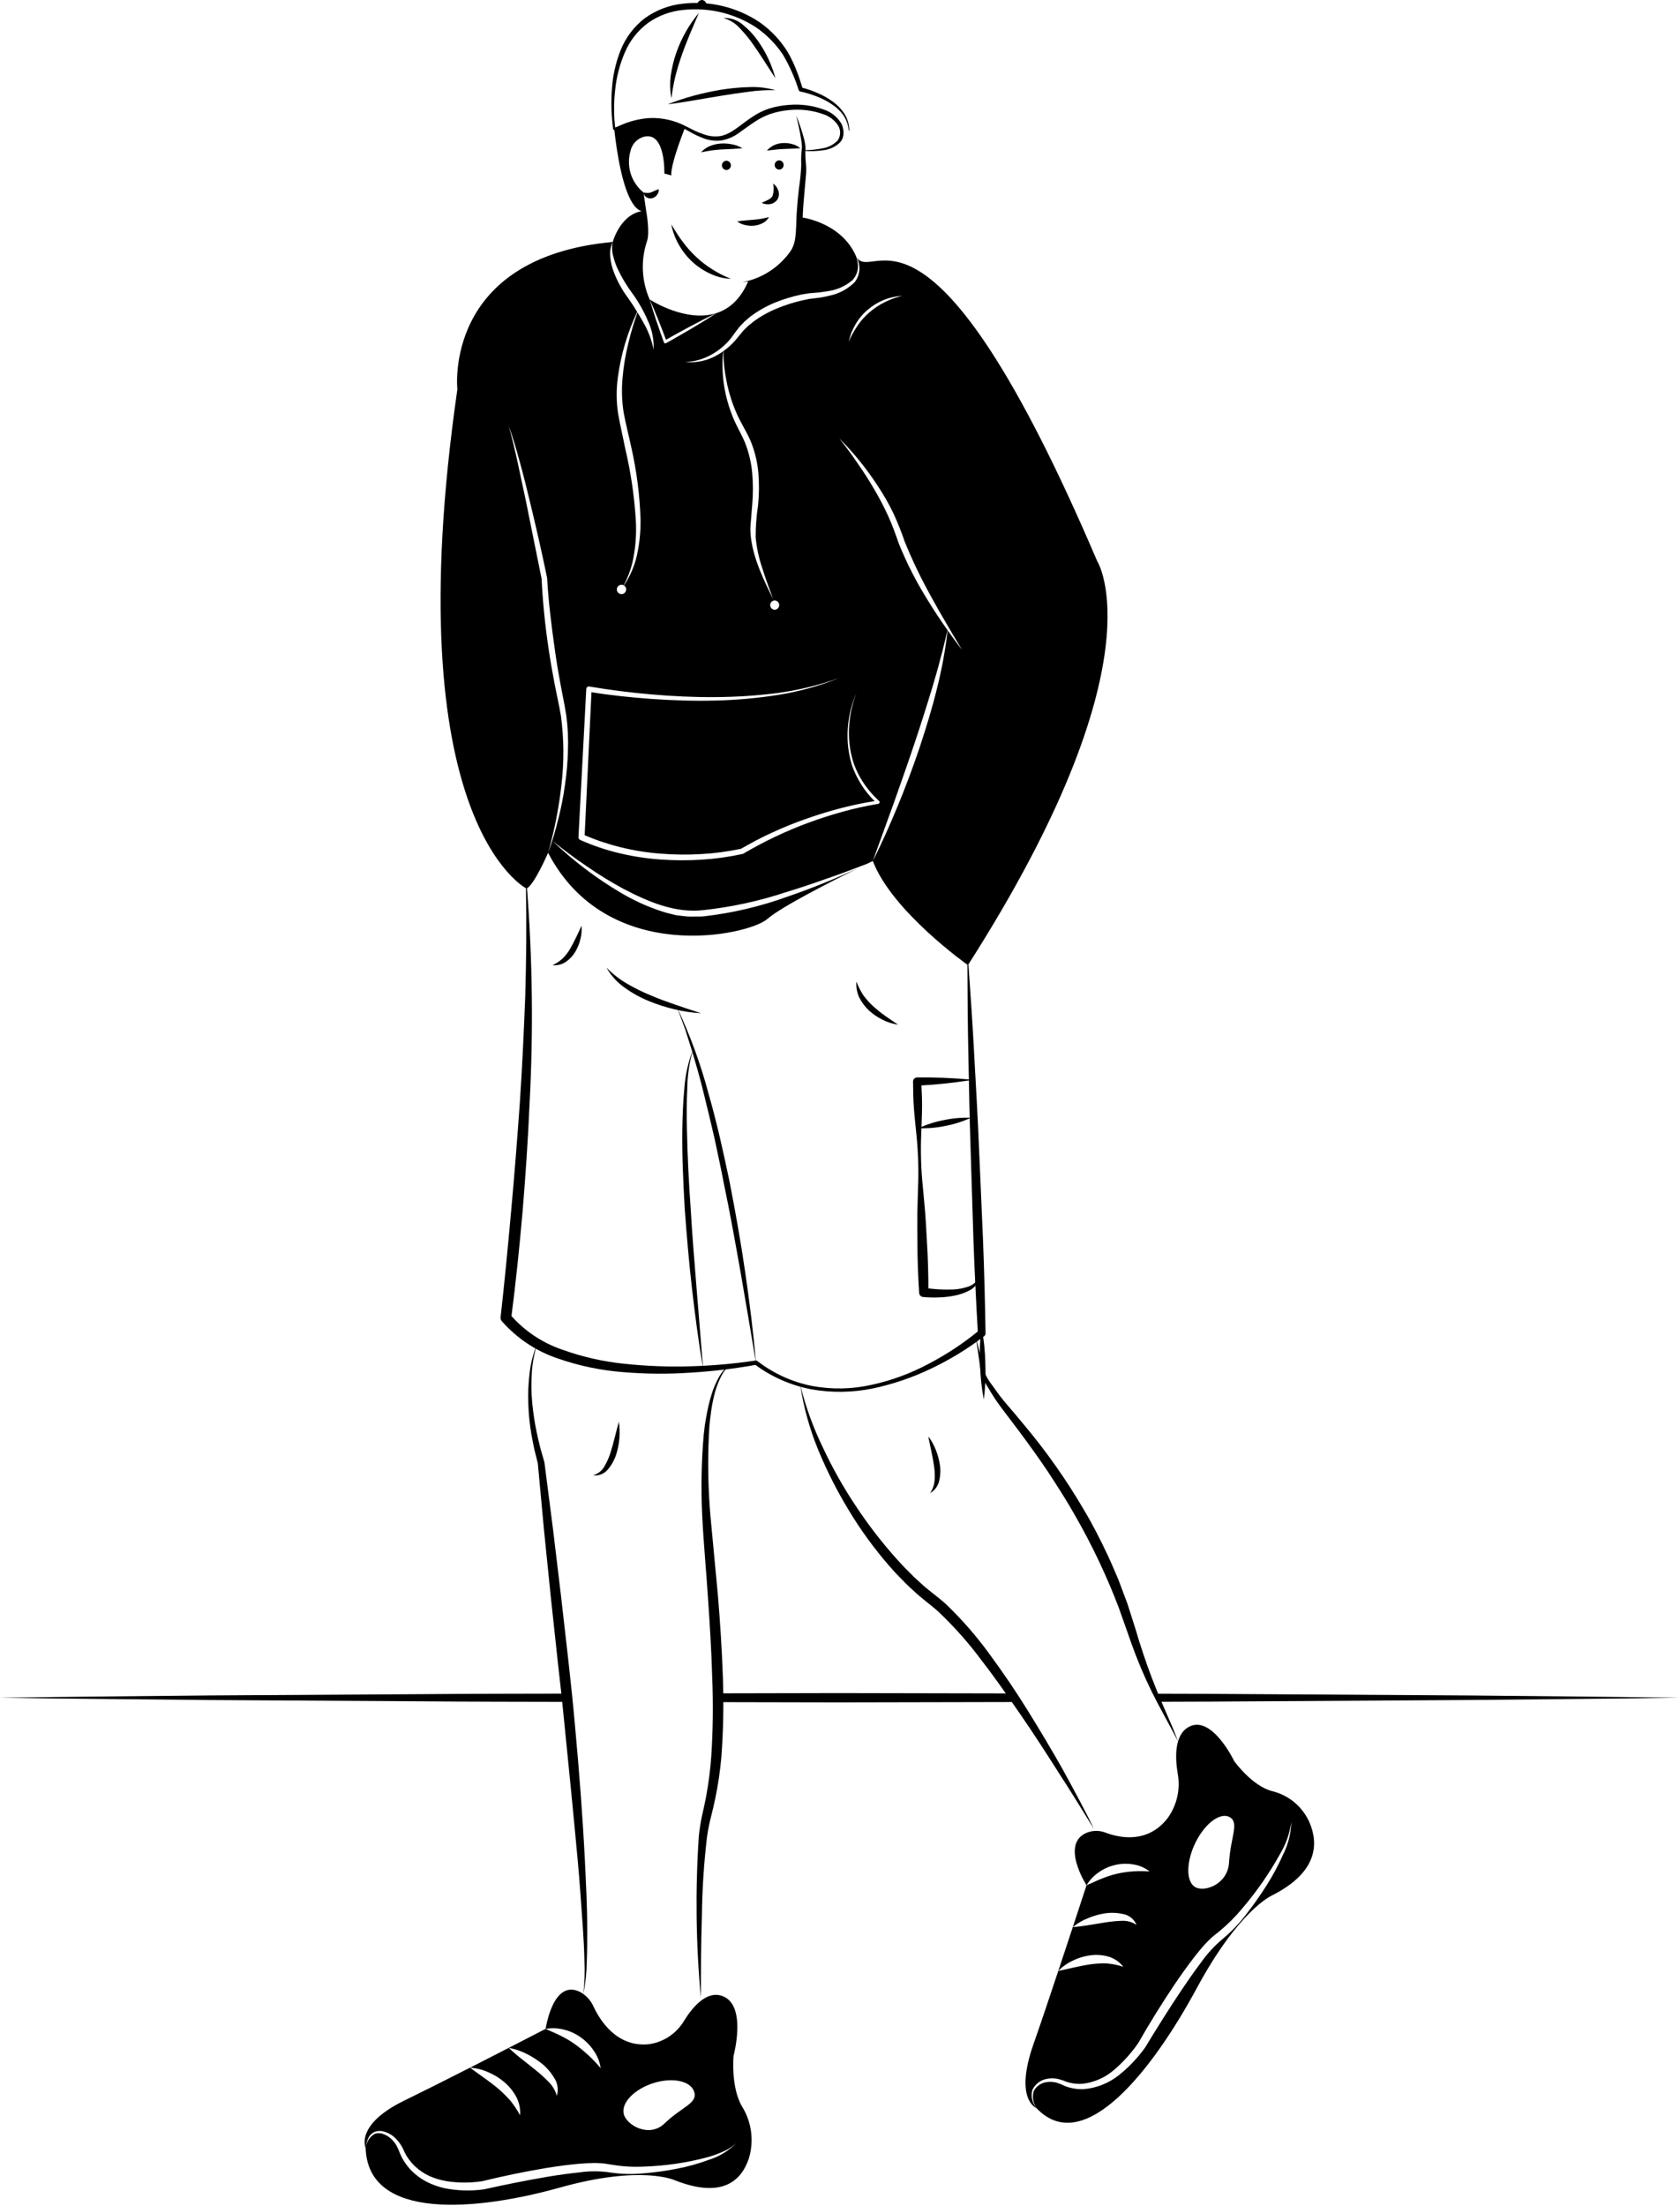
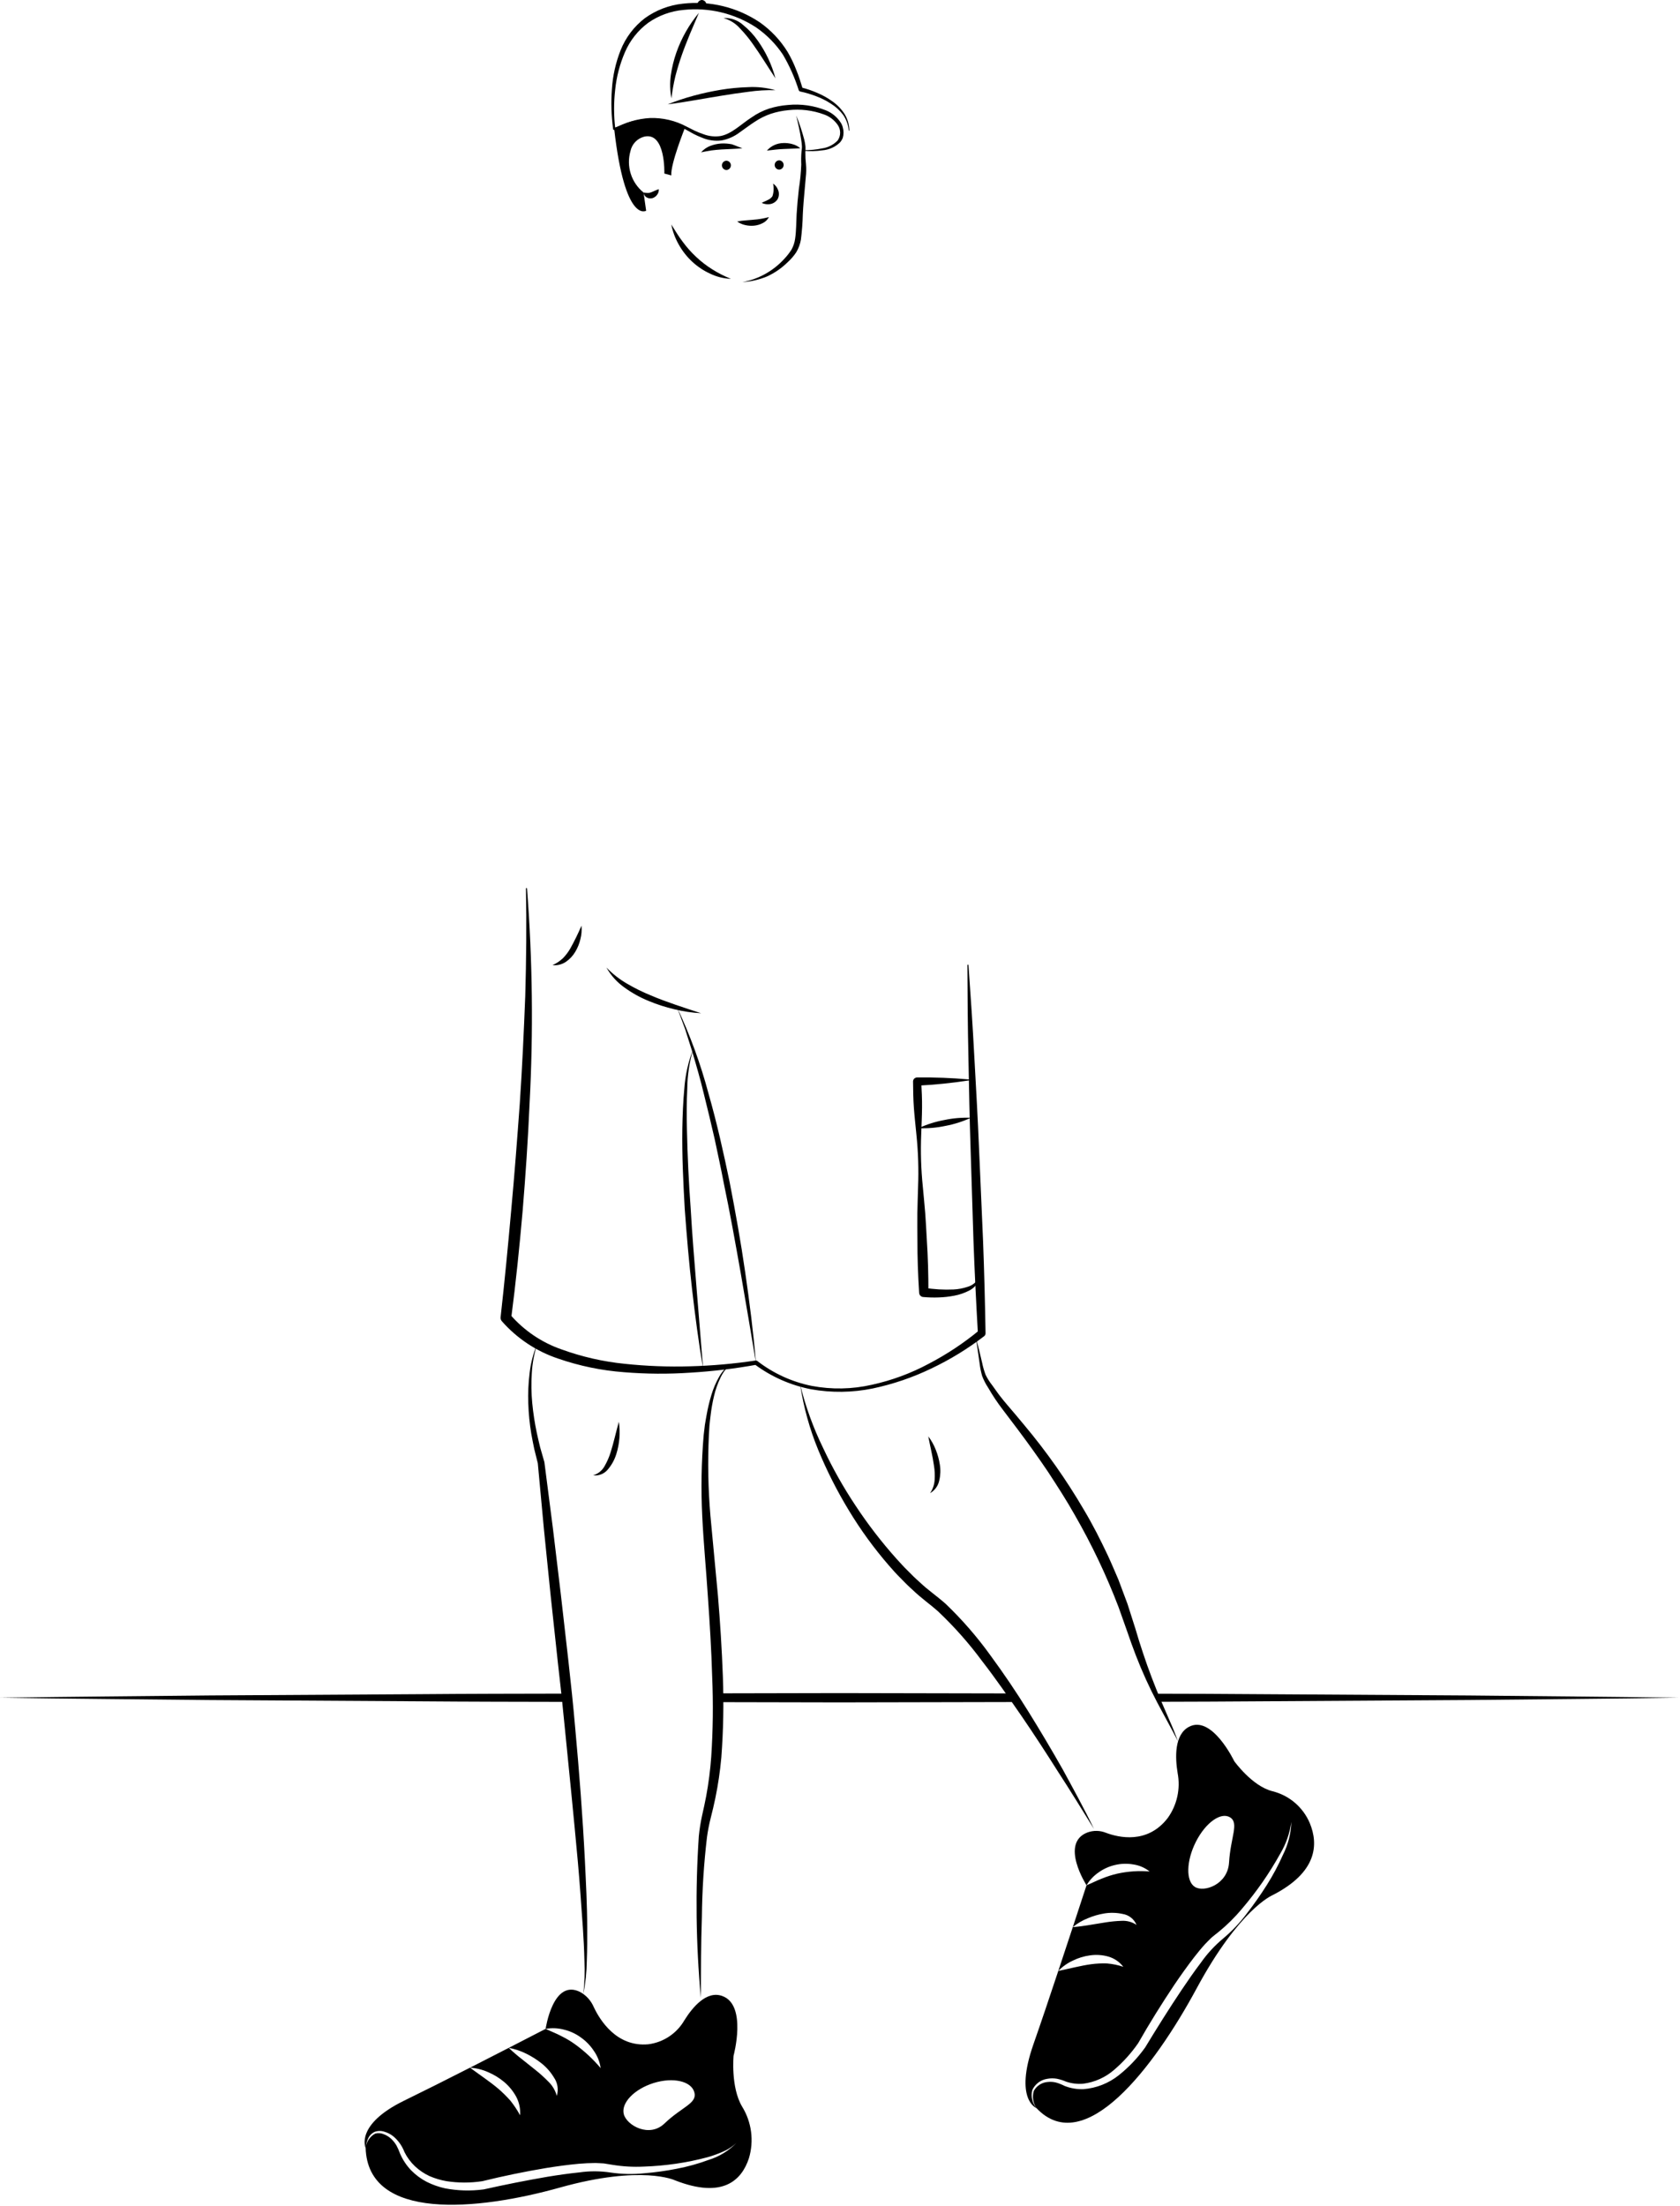
<svg xmlns="http://www.w3.org/2000/svg" width="339" height="445" viewBox="0 0 339 445" fill="none">
  <path d="M162.176 30.295C163.426 30.309 164.673 30.19 165.897 29.939C167.091 29.771 168.195 29.207 169.031 28.337C169.354 27.876 169.527 27.326 169.527 26.763C169.527 26.2 169.354 25.65 169.031 25.189C168.359 24.222 167.4 23.49 166.291 23.097C163.994 22.249 161.532 21.949 159.1 22.221C157.887 22.332 156.69 22.581 155.532 22.961C154.386 23.356 153.297 23.899 152.291 24.575C151.253 25.239 150.271 26.007 149.214 26.739C148.146 27.542 146.908 28.089 145.596 28.337C144.269 28.501 142.922 28.312 141.69 27.79C141.088 27.561 140.499 27.297 139.927 27L138.267 26.074C136.664 25.119 134.877 24.515 133.024 24.304C131.171 24.093 129.294 24.278 127.518 24.848C126.923 25.034 126.339 25.25 125.767 25.498L124.906 25.876C124.6 26.035 124.274 26.151 123.936 26.221C123.886 26.228 123.835 26.216 123.795 26.186C123.754 26.156 123.728 26.111 123.72 26.061L123.72 26.059L123.717 26.034C123.358 23.379 123.276 20.695 123.472 18.023C123.639 15.324 124.229 12.669 125.221 10.154C126.24 7.584 127.938 5.34 130.133 3.661C132.382 2.042 135.013 1.038 137.767 0.745C143.242 0.106 148.765 1.446 153.339 4.526C155.577 6.107 157.474 8.123 158.916 10.455C159.604 11.625 160.193 12.851 160.679 14.119C161.2 15.38 161.591 16.645 161.976 17.914L161.657 17.632C162.789 17.916 163.896 18.295 164.965 18.765C166.039 19.218 167.058 19.792 168.002 20.476C168.958 21.155 169.778 22.009 170.418 22.992C171.026 23.991 171.358 25.134 171.381 26.303C171.381 26.311 171.38 26.319 171.377 26.327C171.374 26.335 171.37 26.342 171.364 26.348C171.358 26.353 171.352 26.358 171.344 26.361C171.337 26.365 171.328 26.367 171.32 26.367C171.304 26.366 171.288 26.36 171.277 26.349C171.265 26.337 171.258 26.322 171.256 26.306C171.165 25.183 170.778 24.105 170.136 23.18C169.468 22.282 168.638 21.519 167.687 20.93C166.75 20.316 165.747 19.808 164.697 19.416C163.655 19.011 162.582 18.693 161.488 18.467C161.416 18.452 161.348 18.419 161.293 18.371C161.237 18.323 161.195 18.261 161.171 18.192L161.168 18.184C160.38 15.691 159.314 13.293 157.991 11.038C156.562 8.892 154.741 7.035 152.624 5.566C148.281 2.709 143.081 1.45 137.913 2.004C135.362 2.234 132.914 3.124 130.812 4.589C128.742 6.117 127.116 8.17 126.103 10.537C125.065 12.937 124.402 15.483 124.136 18.086C123.836 20.704 123.842 23.349 124.153 25.966L123.934 25.779C124.392 25.666 125.041 25.332 125.606 25.112C126.193 24.867 126.793 24.653 127.403 24.471C128.626 24.104 129.888 23.882 131.163 23.812C133.736 23.73 136.285 24.328 138.553 25.546L140.229 26.391C140.786 26.65 141.358 26.878 141.941 27.072C143.057 27.499 144.266 27.624 145.446 27.435C147.737 26.964 149.536 25.039 151.694 23.662C152.766 22.909 153.942 22.319 155.186 21.908C156.428 21.521 157.711 21.276 159.008 21.178C161.605 20.924 164.225 21.295 166.65 22.259C167.907 22.767 168.971 23.659 169.692 24.808C169.872 25.104 170.002 25.428 170.076 25.767C170.173 26.099 170.218 26.444 170.211 26.79C170.206 27.142 170.152 27.491 170.053 27.828C169.92 28.155 169.736 28.459 169.506 28.727C168.548 29.654 167.297 30.219 165.969 30.325C164.711 30.512 163.434 30.544 162.168 30.419C162.151 30.418 162.136 30.41 162.125 30.397C162.115 30.384 162.109 30.368 162.111 30.352C162.113 30.336 162.121 30.321 162.133 30.311C162.145 30.3 162.16 30.295 162.176 30.295Z" fill="black" />
  <path d="M156.474 15.8C154.917 13.457 153.5 11.104 151.916 8.887C151.143 7.782 150.286 6.737 149.353 5.764C148.457 4.743 147.284 4.005 145.977 3.64C146.704 3.598 147.431 3.702 148.117 3.945C148.803 4.188 149.433 4.566 149.972 5.056C151.086 5.959 152.069 7.012 152.894 8.185C154.534 10.488 155.746 13.067 156.474 15.8Z" fill="black" />
  <path d="M141.029 2.589L139.234 6.817C138.661 8.223 138.098 9.625 137.6 11.047C137.095 12.467 136.671 13.906 136.283 15.363C135.931 16.842 135.663 18.34 135.481 19.85C135.196 18.313 135.155 16.74 135.36 15.19C135.581 13.643 135.951 12.121 136.465 10.646C137.491 7.708 139.037 4.979 141.029 2.589Z" fill="black" />
  <path d="M156.474 18.199C154.647 18.15 152.82 18.256 151.011 18.518C149.205 18.748 147.402 19.003 145.602 19.308C141.996 19.876 138.41 20.593 134.731 21.051C136.449 20.365 138.205 19.78 139.991 19.299C141.774 18.811 143.584 18.428 145.41 18.119C147.241 17.818 149.09 17.639 150.945 17.583C152.81 17.477 154.678 17.685 156.474 18.199Z" fill="black" />
  <path d="M141.629 1.876C141.872 1.868 142.102 1.765 142.271 1.59C142.44 1.415 142.534 1.181 142.534 0.938C142.534 0.695 142.44 0.461 142.271 0.286C142.102 0.111 141.872 0.008 141.629 0C141.386 0.008 141.156 0.111 140.987 0.286C140.818 0.461 140.724 0.695 140.724 0.938C140.724 1.181 140.818 1.415 140.987 1.59C141.156 1.765 141.386 1.868 141.629 1.876Z" fill="black" />
  <path d="M160.672 23.302C161.301 24.869 161.834 26.472 162.27 28.103C162.377 28.523 162.457 28.948 162.51 29.378C162.539 29.607 162.548 29.839 162.537 30.07L162.51 30.685C162.5 31.508 162.542 32.331 162.637 33.148C162.713 34.012 162.7 34.882 162.597 35.743L162.373 38.25C162.219 39.914 162.075 41.579 161.996 43.238C161.954 44.939 161.827 46.636 161.615 48.324C161.463 49.221 161.149 50.082 160.688 50.866C160.203 51.603 159.626 52.275 158.972 52.865C157.747 54.084 156.314 55.074 154.74 55.786C153.167 56.433 151.499 56.818 149.801 56.923C153.068 56.319 156.047 54.659 158.28 52.197C158.829 51.618 159.319 50.987 159.743 50.312C160.109 49.632 160.349 48.89 160.449 48.125C160.68 46.552 160.658 44.858 160.749 43.172C160.854 41.48 161.004 39.799 161.199 38.128C161.454 36.497 161.615 34.853 161.682 33.203C161.642 32.348 161.656 31.491 161.725 30.638L161.797 29.998C161.818 29.811 161.823 29.622 161.812 29.434C161.786 29.028 161.74 28.623 161.673 28.222C161.44 26.577 161.034 24.944 160.672 23.302Z" fill="black" />
  <path d="M147.482 56.248C146.028 56.197 144.601 55.843 143.291 55.208C141.957 54.598 140.73 53.776 139.657 52.775C138.585 51.776 137.676 50.615 136.963 49.335C136.246 48.077 135.738 46.712 135.457 45.291C136.236 46.506 136.933 47.708 137.78 48.802C138.591 49.904 139.504 50.928 140.507 51.858C141.502 52.796 142.589 53.631 143.75 54.351C144.933 55.097 146.183 55.732 147.482 56.248Z" fill="black" />
  <path d="M138.243 25.705C138.243 25.705 135.283 33.058 135.457 35.385L134.056 35.01C134.056 35.01 134.343 26.563 129.995 27.569C129.306 27.748 128.68 28.117 128.189 28.633C127.697 29.149 127.36 29.793 127.215 30.491C126.787 31.988 126.809 33.578 127.279 35.063C127.749 36.547 128.646 37.86 129.858 38.837L130.383 42.514C130.383 42.514 126.109 45.208 123.935 26C126.094 24.727 128.545 24.031 131.05 23.979C133.556 23.927 136.033 24.522 138.243 25.705Z" fill="black" />
  <path d="M132.932 38.162C132.963 38.538 132.862 38.914 132.646 39.224C132.429 39.558 132.11 39.812 131.737 39.95C131.527 40.023 131.304 40.048 131.083 40.024C130.862 40 130.65 39.927 130.46 39.811C130.291 39.708 130.148 39.565 130.043 39.396C129.938 39.227 129.875 39.035 129.858 38.837C130.163 38.892 130.472 38.922 130.782 38.928C130.975 38.918 131.164 38.878 131.345 38.811C131.732 38.688 132.199 38.412 132.932 38.162Z" fill="black" />
  <path d="M161.497 29.907C160.26 30.011 159.185 29.993 158.1 30.063C157.558 30.074 157.027 30.137 156.48 30.185C155.926 30.227 155.386 30.336 154.749 30.381C155.162 29.912 155.667 29.535 156.234 29.273C156.8 29.012 157.415 28.871 158.038 28.86C158.654 28.832 159.27 28.901 159.863 29.066C160.464 29.22 161.022 29.507 161.497 29.907Z" fill="black" />
-   <path d="M149.801 29.913C148.312 30.061 146.946 30.061 145.584 30.154C144.903 30.188 144.237 30.27 143.558 30.347C142.881 30.443 142.217 30.584 141.47 30.732C141.969 30.158 142.601 29.714 143.31 29.439C144.014 29.167 144.754 29.003 145.507 28.952C146.251 28.912 146.996 28.968 147.726 29.118C148.46 29.256 149.163 29.525 149.801 29.913Z" fill="black" />
+   <path d="M149.801 29.913C148.312 30.061 146.946 30.061 145.584 30.154C144.903 30.188 144.237 30.27 143.558 30.347C142.881 30.443 142.217 30.584 141.47 30.732C141.969 30.158 142.601 29.714 143.31 29.439C144.014 29.167 144.754 29.003 145.507 28.952C146.251 28.912 146.996 28.968 147.726 29.118Z" fill="black" />
  <path d="M155.994 37.036C156.463 37.349 156.818 37.803 157.009 38.334C157.13 38.632 157.184 38.954 157.166 39.276C157.147 39.597 157.058 39.911 156.904 40.194C156.729 40.465 156.497 40.694 156.224 40.865C155.951 41.037 155.643 41.147 155.324 41.187C154.77 41.255 154.208 41.17 153.7 40.938C153.929 40.805 154.167 40.69 154.414 40.592L155.051 40.286C155.379 40.126 155.66 39.883 155.867 39.582C156.14 38.761 156.184 37.881 155.994 37.036Z" fill="black" />
  <path d="M157.223 34.221C157.466 34.213 157.697 34.111 157.866 33.935C158.034 33.761 158.129 33.527 158.129 33.283C158.129 33.04 158.034 32.806 157.866 32.631C157.697 32.456 157.466 32.354 157.223 32.345C156.981 32.354 156.75 32.456 156.581 32.631C156.413 32.806 156.318 33.04 156.318 33.283C156.318 33.527 156.413 33.761 156.581 33.935C156.75 34.111 156.981 34.213 157.223 34.221Z" fill="black" />
  <path d="M146.577 34.297C146.82 34.288 147.05 34.186 147.219 34.011C147.388 33.836 147.482 33.602 147.482 33.358C147.482 33.115 147.388 32.881 147.219 32.706C147.05 32.531 146.82 32.429 146.577 32.42C146.334 32.429 146.104 32.531 145.935 32.706C145.766 32.881 145.672 33.115 145.672 33.358C145.672 33.602 145.766 33.836 145.935 34.011C146.104 34.186 146.334 34.288 146.577 34.297Z" fill="black" />
  <path d="M155.159 43.79C154.875 44.338 154.417 44.776 153.858 45.036C153.318 45.307 152.731 45.475 152.129 45.529C151.539 45.581 150.943 45.539 150.366 45.404C149.786 45.275 149.238 45.032 148.751 44.691C149.308 44.574 149.873 44.499 150.441 44.467C150.979 44.403 151.504 44.398 152.016 44.33C153.08 44.258 154.133 44.077 155.159 43.79Z" fill="black" />
-   <path d="M131.104 60.422C132.296 63.098 133.368 65.81 134.392 68.547C136.005 67.606 137.655 66.738 139.281 65.846C141.027 64.93 142.773 64.014 144.568 63.17C138.522 65.123 131.465 60.651 131.104 60.422ZM221.401 113.209C187.549 33.974 176.325 57.288 172.893 51.935C173.251 52.641 173.433 53.422 173.422 54.214C173.406 55.199 173.067 56.151 172.459 56.926C171.082 58.297 169.338 59.239 167.437 59.638C166.523 59.871 165.593 60.04 164.655 60.145L163.282 60.313C162.861 60.386 162.403 60.482 161.97 60.579C160.196 60.983 158.46 61.535 156.779 62.23C155.113 62.907 153.536 63.786 152.083 64.846L151.035 65.69L150.072 66.618L148.313 68.74C147.616 69.522 146.833 70.221 145.977 70.825C145.975 72.842 146.181 74.853 146.591 76.828C146.997 78.946 147.627 81.015 148.47 83C149.288 84.989 150.469 86.749 151.408 88.834C152.272 90.906 152.816 93.097 153.022 95.332C153.207 97.547 153.187 99.775 152.962 101.986C152.639 104.104 152.478 106.244 152.48 108.387C152.68 110.535 153.137 112.652 153.841 114.691C154.479 116.765 155.262 118.802 155.997 120.863C154.094 116.958 152.107 112.956 151.529 108.507C151.38 107.387 151.376 106.253 151.517 105.132L151.782 101.877C151.974 99.74 151.974 97.59 151.782 95.452C151.602 93.338 151.111 91.262 150.324 89.293C149.541 87.376 148.301 85.459 147.579 83.35C146.07 79.371 145.505 75.096 145.929 70.861C145.246 71.358 144.516 71.786 143.749 72.139C142.024 72.912 140.125 73.215 138.245 73.019C140.082 72.976 141.881 72.483 143.484 71.584C145.071 70.724 146.465 69.546 147.579 68.125L148.374 67.028L149.264 65.883L150.264 64.846L151.36 63.906C152.882 62.759 154.54 61.808 156.298 61.073C158.052 60.363 159.865 59.81 161.717 59.421C162.186 59.337 162.632 59.253 163.138 59.18L164.523 59.06C165.45 59.011 166.329 58.843 167.221 58.71C168.987 58.447 170.645 57.691 172.002 56.528C172.608 55.887 172.992 55.067 173.097 54.19C173.181 53.279 173.032 52.362 172.664 51.526C169.521 44.618 161.344 43.787 161.344 43.787C161.199 46.065 160.585 49.85 160.585 49.85C158.188 55.612 150.999 56.709 150.999 56.709C149.397 60.458 147.061 62.363 144.568 63.17C142.918 64.267 141.22 65.28 139.534 66.292C137.824 67.269 136.126 68.293 134.392 69.234H134.38C134.311 69.27 134.231 69.278 134.156 69.255C134.082 69.233 134.019 69.182 133.982 69.113L133.97 69.077C132.935 66.208 131.935 63.339 131.092 60.41C129.463 56.712 129.265 52.54 130.538 48.705C131.212 46.909 130.381 42.509 130.381 42.509C125.287 42.629 123.649 48.813 123.649 48.813C123.434 49.77 123.467 50.766 123.746 51.706C123.973 52.643 124.3 53.552 124.721 54.419C125.561 56.171 126.574 57.834 127.744 59.385C128.917 61.03 129.91 62.796 130.707 64.653C131.579 66.49 131.985 68.515 131.887 70.548C131.51 68.621 130.814 66.771 129.827 65.075C129.454 64.376 129.044 63.701 128.635 63.026C127.912 65.044 127.301 67.1 126.805 69.186C126.221 71.5 125.826 73.859 125.624 76.237C125.405 78.588 125.481 80.958 125.853 83.289C126.287 85.604 126.901 87.978 127.407 90.329C128.473 95.062 129.09 99.885 129.249 104.734C129.292 107.177 129.05 109.617 128.527 112.003C128.034 114.183 127.149 116.254 125.913 118.115C126.106 118.236 126.247 118.423 126.313 118.641C126.378 118.859 126.362 119.093 126.268 119.3C126.174 119.507 126.008 119.673 125.801 119.767C125.594 119.861 125.36 119.877 125.143 119.811C124.925 119.746 124.738 119.604 124.617 119.412C124.496 119.219 124.449 118.989 124.484 118.765C124.519 118.54 124.635 118.336 124.809 118.19C124.983 118.044 125.204 117.966 125.431 117.97C125.583 117.972 125.731 118.009 125.865 118.079C126.897 116.145 127.594 114.05 127.924 111.883C128.322 109.534 128.443 107.147 128.286 104.771C127.985 99.99 127.28 95.243 126.178 90.582C125.721 88.22 125.155 85.905 124.733 83.482C124.358 81.051 124.338 78.578 124.673 76.141C125.285 71.562 126.601 67.105 128.575 62.929C127.997 61.965 127.383 61.025 126.732 60.108C125.51 58.482 124.528 56.687 123.818 54.78C123.455 53.82 123.228 52.814 123.143 51.791C123.025 50.77 123.2 49.737 123.649 48.813C89.315 51.972 92.29 78.54 92.29 78.54C79.705 165.887 106.235 179.256 106.235 179.256C107.741 178.653 110.595 172.047 110.595 172.047C111.875 167.562 112.777 162.977 113.293 158.341C113.839 153.734 113.806 149.077 113.196 144.478C112.823 142.224 112.281 139.934 111.847 137.631C111.414 135.329 111.004 133.014 110.667 130.688C109.981 126.071 109.519 121.422 109.282 116.741L106.163 101.287L104.513 93.56C103.947 90.992 103.369 88.425 102.647 85.893C103.55 88.364 104.26 90.92 104.959 93.451C105.657 95.995 106.296 98.562 106.91 101.118C108.15 106.241 109.33 111.388 110.39 116.548L110.402 116.62V116.644C110.667 121.273 111.233 125.914 111.883 130.519C112.197 132.821 112.566 135.12 112.991 137.414C113.389 139.705 113.907 141.971 114.268 144.334C114.578 146.675 114.691 149.038 114.605 151.397C114.546 153.751 114.341 156.098 113.991 158.425C113.671 160.752 113.217 163.058 112.63 165.333C112.078 167.607 111.399 169.849 110.595 172.047C122.59 195.011 151.071 188.706 154.828 185.403C157.598 182.968 167.883 177.749 173.085 175.169C168.492 177.312 163.789 179.212 158.995 180.859C153.519 182.852 147.828 184.196 142.039 184.861C141.316 184.945 140.557 184.885 139.823 184.909C139.462 184.909 139.088 184.933 138.715 184.897L137.595 184.776L136.487 184.644C136.126 184.571 135.764 184.463 135.403 184.379C134.685 184.22 133.977 184.019 133.283 183.776C130.508 182.85 127.839 181.63 125.323 180.135C120.321 177.188 115.677 173.668 111.486 169.648C113.75 171.456 116.05 173.192 118.447 174.795C120.808 176.43 123.256 177.935 125.781 179.304C130.827 181.944 136.282 184.27 141.942 183.607C147.645 182.992 153.264 181.767 158.706 179.955C161.464 179.123 164.198 178.195 166.907 177.23C169.617 176.302 172.278 175.29 174.952 174.265C174.976 174.253 175.012 174.241 175.036 174.229C175.723 173.891 176.12 173.698 176.12 173.698L180.323 162.09C181.684 158.22 183.069 154.351 184.369 150.457C185.682 146.576 186.922 142.658 188.115 138.74C188.681 136.763 189.295 134.798 189.777 132.809C190.319 130.941 190.716 129.036 191.198 127.132C189.752 125.094 188.368 122.997 187.067 120.863C184.867 117.331 182.973 113.617 181.407 109.761C180.696 107.76 180.058 105.892 179.191 104.035C178.34 102.178 177.391 100.367 176.349 98.611C175.325 96.839 174.205 95.115 173.025 93.427C171.881 91.715 170.64 90.076 169.364 88.449C172.297 91.384 174.912 94.621 177.168 98.104C178.323 99.839 179.357 101.652 180.263 103.529C181.134 105.416 181.905 107.347 182.575 109.315C184.122 113.109 185.899 116.805 187.898 120.381C188.873 122.189 189.897 123.973 190.945 125.745C191.968 127.541 193.04 129.301 194.112 131.073C193.112 129.808 192.161 128.494 191.222 127.18C190.754 131.161 190.026 135.107 189.042 138.993C188.067 142.995 186.838 146.937 185.55 150.855C184.225 154.761 182.792 158.63 181.214 162.439C179.637 166.249 177.987 170.022 176.12 173.698C180.01 183.909 195.316 194.709 195.316 194.709C234.443 133.472 221.401 113.209 221.401 113.209V113.209ZM156.322 121.129C156.565 121.137 156.796 121.24 156.965 121.415C157.135 121.59 157.229 121.825 157.229 122.069C157.229 122.313 157.135 122.547 156.965 122.723C156.796 122.898 156.565 123.001 156.322 123.009C156.078 123 155.848 122.898 155.678 122.722C155.509 122.547 155.415 122.313 155.415 122.069C155.415 121.825 155.509 121.591 155.678 121.415C155.847 121.24 156.078 121.137 156.322 121.129L156.322 121.129ZM169.894 162.982C172.074 162.427 174.266 161.957 176.493 161.62C175.188 160.352 174.083 158.893 173.218 157.292C172.727 156.407 172.309 155.484 171.965 154.532C171.663 153.565 171.43 152.578 171.267 151.578C170.956 149.582 170.94 147.552 171.219 145.551C171.484 143.562 172.023 141.618 172.82 139.777C172.097 141.642 171.627 143.597 171.423 145.587C171.202 147.564 171.271 149.562 171.628 151.518C171.813 152.488 172.07 153.443 172.399 154.375C172.756 155.294 173.183 156.185 173.675 157.039C174.683 158.734 175.937 160.27 177.397 161.596C177.428 161.626 177.453 161.663 177.47 161.703C177.487 161.743 177.496 161.787 177.496 161.831C177.496 161.875 177.487 161.918 177.47 161.958C177.453 161.999 177.428 162.035 177.397 162.066C177.348 162.124 177.279 162.163 177.204 162.174C174.809 162.566 172.437 163.089 170.099 163.741C167.75 164.392 165.426 165.128 163.15 165.971C158.589 167.657 154.188 169.746 149.999 172.216H149.987C149.947 172.243 149.902 172.263 149.855 172.276C147.134 172.87 144.372 173.257 141.593 173.433C138.818 173.608 136.033 173.596 133.259 173.397C130.48 173.199 127.721 172.776 125.01 172.131C122.291 171.489 119.638 170.593 117.086 169.455C116.972 169.411 116.875 169.33 116.809 169.226C116.744 169.122 116.715 168.999 116.725 168.877V168.865L118.302 138.993C118.311 138.851 118.375 138.718 118.481 138.623C118.587 138.529 118.727 138.48 118.869 138.487C118.889 138.49 118.909 138.494 118.929 138.499C123.095 139.21 127.335 139.741 131.562 140.102C135.789 140.464 140.04 140.669 144.291 140.633C148.539 140.615 152.782 140.337 156.996 139.801C161.211 139.217 165.355 138.203 169.364 136.775C165.402 138.368 161.273 139.513 157.056 140.187C152.835 140.851 148.575 141.234 144.303 141.332C140.028 141.44 135.752 141.296 131.489 141.007C127.431 140.705 123.385 140.307 119.35 139.644L117.977 168.491C120.345 169.511 122.794 170.33 125.299 170.938C127.94 171.592 130.631 172.02 133.344 172.216C136.064 172.437 138.797 172.465 141.521 172.3C144.214 172.15 146.892 171.791 149.53 171.227C151.649 170.034 153.78 168.853 156.008 167.876C158.241 166.845 160.524 165.928 162.849 165.128C165.161 164.308 167.521 163.597 169.894 162.982L169.894 162.982ZM178.541 60.952C177.441 61.498 176.414 62.178 175.482 62.977C174.547 63.77 173.725 64.687 173.037 65.702C172.338 66.732 171.738 67.826 171.243 68.969C171.411 68.366 171.568 67.751 171.785 67.148C172.027 66.559 172.308 65.987 172.628 65.436C173.27 64.324 174.101 63.333 175.084 62.507C177.026 60.817 179.476 59.825 182.045 59.687C180.832 59.97 179.656 60.395 178.541 60.952H178.541Z" fill="black" />
  <path d="M195.424 194.705C195.866 200.885 196.286 207.066 196.609 213.25C196.946 219.434 197.312 225.617 197.56 231.804L198.368 250.363C198.606 256.551 198.762 262.741 198.87 268.934L198.871 268.981C198.872 269.091 198.848 269.2 198.801 269.3C198.753 269.399 198.683 269.486 198.597 269.554C195.277 272.106 191.696 274.297 187.914 276.09C184.155 277.899 180.193 279.248 176.112 280.11C172.012 280.95 167.791 281.006 163.67 280.273C159.546 279.472 155.653 277.755 152.279 275.249L152.618 275.329C148.224 276.121 143.787 276.653 139.33 276.92C134.862 277.226 130.378 277.196 125.915 276.829C121.403 276.492 116.953 275.575 112.675 274.1C108.262 272.635 104.32 270.02 101.251 266.525C101.16 266.416 101.093 266.29 101.052 266.154C101.011 266.019 100.998 265.877 101.014 265.736L101.017 265.709C101.818 258.548 102.513 251.351 103.153 244.162C103.82 236.971 104.364 229.771 104.889 222.569C105.375 215.364 105.704 208.152 105.989 200.935C106.192 193.716 106.274 186.494 106.128 179.262C106.127 179.233 106.137 179.205 106.157 179.184C106.176 179.164 106.204 179.151 106.232 179.15C106.26 179.15 106.286 179.16 106.307 179.178C106.327 179.196 106.34 179.222 106.343 179.249C107.46 193.699 107.632 208.207 106.858 222.68C106.548 229.917 106.047 237.145 105.455 244.364C104.825 251.582 104.085 258.78 103.148 265.978L102.914 265.163C105.708 268.409 109.314 270.854 113.362 272.246C117.466 273.734 121.74 274.705 126.084 275.138C130.464 275.603 134.87 275.77 139.273 275.639C143.688 275.521 148.093 275.132 152.46 274.474L152.481 274.471C152.537 274.463 152.594 274.466 152.649 274.48C152.704 274.494 152.755 274.519 152.8 274.554C156.03 277.061 159.796 278.786 163.803 279.593C167.828 280.353 171.966 280.272 175.958 279.356C179.959 278.48 183.819 277.052 187.427 275.113C191.043 273.227 194.453 270.968 197.599 268.372L197.326 268.992C196.97 262.809 196.663 256.624 196.437 250.436L195.854 231.868C195.639 225.68 195.541 219.487 195.414 213.295C195.274 207.104 195.23 200.909 195.209 194.713C195.208 194.685 195.219 194.658 195.238 194.638C195.258 194.617 195.284 194.605 195.313 194.604C195.341 194.603 195.368 194.613 195.389 194.632C195.41 194.651 195.423 194.677 195.424 194.705L195.424 194.705Z" fill="black" />
  <path d="M141.471 204.413C139.651 204.313 137.844 204.044 136.074 203.609C134.293 203.193 132.55 202.63 130.863 201.924C129.156 201.229 127.539 200.332 126.045 199.251C124.529 198.191 123.271 196.802 122.366 195.187C123.605 196.472 125.019 197.577 126.565 198.468C128.094 199.364 129.686 200.148 131.329 200.813C132.959 201.521 134.643 202.119 136.335 202.709C138.033 203.279 139.736 203.864 141.471 204.413Z" fill="black" />
  <path d="M152.539 274.902L151.013 265.833L149.455 256.776C148.386 250.745 147.316 244.716 146.055 238.726C145.488 235.718 144.828 232.731 144.196 229.737C143.503 226.758 142.811 223.778 142.06 220.814C141.355 217.837 140.498 214.901 139.628 211.97L138.241 207.595L136.639 203.288C139.259 208.848 141.373 214.634 142.955 220.574C144.652 226.48 145.985 232.479 147.234 238.488C148.4 244.515 149.49 250.556 150.365 256.629C151.243 262.701 152.026 268.787 152.539 274.902Z" fill="black" />
  <path d="M141.882 276.134C140.968 270.808 140.268 265.45 139.647 260.083C139.025 254.716 138.575 249.33 138.173 243.939C137.87 238.542 137.604 233.137 137.683 227.722C137.734 225.015 137.833 222.307 138.089 219.607C138.279 216.897 138.876 214.231 139.858 211.698C139.103 214.283 138.706 216.958 138.678 219.65C138.543 222.336 138.548 225.029 138.609 227.719C138.722 233.101 138.977 238.481 139.373 243.861C139.674 249.243 140.141 254.616 140.565 259.994L141.882 276.134Z" fill="black" />
  <path d="M195.535 217.963C192.075 218.497 188.589 218.85 185.093 219.022L185.892 218.17C185.981 219.941 186.079 221.712 186.056 223.487C186.038 225.261 185.946 227.038 185.888 228.814C185.742 232.362 185.852 235.916 186.216 239.449C186.364 241.218 186.566 242.986 186.697 244.756C186.828 246.526 186.917 248.297 187.017 250.068C187.249 253.609 187.343 257.154 187.338 260.703L186.531 259.805C187.466 259.96 188.472 260.054 189.449 260.121C190.43 260.177 191.412 260.184 192.394 260.141C193.36 260.095 194.316 259.917 195.233 259.609C196.167 259.343 196.962 258.726 197.453 257.887C197.464 257.866 197.482 257.85 197.504 257.841C197.527 257.833 197.551 257.833 197.573 257.841C197.595 257.85 197.614 257.866 197.625 257.887C197.636 257.908 197.639 257.932 197.634 257.955C197.47 258.473 197.204 258.952 196.851 259.364C196.498 259.775 196.065 260.111 195.578 260.351C194.63 260.848 193.613 261.199 192.561 261.392C191.529 261.594 190.482 261.712 189.43 261.744C188.378 261.785 187.324 261.756 186.275 261.659C186.066 261.642 185.87 261.549 185.722 261.399C185.575 261.249 185.487 261.051 185.473 260.841L185.468 260.762C185.24 257.221 185.111 253.676 185.121 250.128C185.109 248.354 185.087 246.581 185.107 244.806C185.126 243.031 185.217 241.254 185.253 239.479C185.395 235.931 185.281 232.377 184.914 228.845C184.744 227.076 184.541 225.309 184.411 223.539C184.277 221.769 184.263 219.995 184.241 218.222L184.241 218.186C184.239 218.08 184.259 217.975 184.298 217.877C184.338 217.778 184.396 217.688 184.47 217.613C184.544 217.537 184.632 217.476 184.729 217.435C184.826 217.393 184.931 217.371 185.037 217.369H185.041C188.541 217.32 192.042 217.454 195.529 217.769C195.552 217.772 195.574 217.782 195.59 217.8C195.607 217.817 195.616 217.84 195.617 217.863C195.617 217.887 195.609 217.91 195.594 217.928C195.579 217.947 195.558 217.959 195.535 217.963H195.535Z" fill="black" />
  <path d="M195.915 225.501C194.271 226.261 192.537 226.812 190.756 227.141C188.984 227.521 187.172 227.675 185.362 227.599C187.006 226.837 188.739 226.286 190.521 225.959C192.293 225.582 194.105 225.428 195.915 225.501Z" fill="black" />
  <path d="M196.934 269.875C197.377 271.55 197.792 273.232 198.179 274.922C198.348 275.752 198.583 276.567 198.883 277.359C199.253 278.109 199.701 278.818 200.221 279.473C200.735 280.156 201.229 280.919 201.734 281.564C202.23 282.232 202.803 282.888 203.353 283.546C204.471 284.859 205.605 286.173 206.701 287.52C211.178 292.862 215.198 298.573 218.717 304.591C220.509 307.586 222.083 310.707 223.573 313.864C224.308 315.448 224.977 317.062 225.673 318.662L227.508 323.567L229.099 328.552C229.578 330.202 230.091 331.842 230.639 333.474C231.714 336.742 232.951 339.954 234.286 343.135L234.272 343.108L234.334 343.248L234.349 343.275L236.079 347.276C236.681 348.601 237.197 349.969 237.714 351.327C236.39 348.736 234.961 346.211 233.606 343.631L233.62 343.657L233.546 343.523L233.531 343.495C231.909 340.413 230.466 337.24 229.21 333.991C228.583 332.366 227.99 330.727 227.432 329.076L225.709 324.221C223.258 317.81 220.308 311.601 216.885 305.653C215.202 302.662 213.336 299.778 211.456 296.902C209.537 294.051 207.526 291.261 205.46 288.499L202.331 284.362C201.266 282.975 200.294 281.519 199.422 280.002C198.927 279.255 198.514 278.457 198.191 277.622C197.945 276.77 197.77 275.901 197.666 275.021L196.934 269.875Z" fill="black" />
  <path d="M220.751 368.976C218.356 365.126 215.997 361.263 213.525 357.472C211.106 353.649 208.643 349.858 206.09 346.133C203.509 342.417 200.968 338.705 198.205 335.15C195.554 331.56 192.593 328.211 189.354 325.142C187.787 323.726 185.806 322.356 184.166 320.754C183.301 319.988 182.486 319.176 181.692 318.345C180.873 317.536 180.108 316.679 179.358 315.81C176.356 312.35 173.657 308.639 171.29 304.716C168.919 300.814 166.852 296.735 165.109 292.514C163.377 288.3 162.155 283.893 161.47 279.388C162.556 283.772 164.1 288.03 166.078 292.09C167.982 296.164 170.193 300.086 172.69 303.825C175.16 307.562 177.898 311.114 180.885 314.452C181.639 315.275 182.377 316.112 183.179 316.885C183.954 317.685 184.748 318.465 185.585 319.194C187.199 320.749 188.986 321.935 190.794 323.536C194.117 326.713 197.142 330.19 199.83 333.921C202.526 337.593 205.087 341.369 207.472 345.227C209.87 349.084 212.189 352.986 214.426 356.931C216.599 360.914 218.781 364.889 220.751 368.976Z" fill="black" />
  <path d="M148.119 275.041C147.477 275.248 146.912 275.645 146.5 276.18C146.068 276.69 145.705 277.255 145.421 277.86C144.831 279.063 144.38 280.328 144.078 281.633C143.766 282.939 143.534 284.263 143.381 285.596C143.307 286.265 143.214 286.929 143.156 287.598L143.039 289.613C142.789 294.997 142.894 300.392 143.351 305.763L144.872 321.94C145.32 327.352 145.667 332.776 145.863 338.215C146.068 343.673 145.964 349.138 145.552 354.583C145.305 357.32 144.904 360.04 144.351 362.731C144.07 364.074 143.76 365.406 143.42 366.727C143.093 368.008 142.839 369.307 142.66 370.618C142.026 375.972 141.682 381.358 141.63 386.749C141.44 392.16 141.449 397.579 141.421 403.003C140.423 392.167 140.286 381.269 141.013 370.412C141.152 369.031 141.369 367.659 141.663 366.302C141.961 364.987 142.25 363.678 142.497 362.364C142.985 359.735 143.326 357.08 143.517 354.413C143.871 349.044 143.935 343.66 143.708 338.284C143.556 332.89 143.218 327.492 142.841 322.097C142.492 316.7 141.966 311.314 141.702 305.865C141.432 300.418 141.529 294.959 141.991 289.526L142.231 287.492C142.331 286.816 142.466 286.143 142.581 285.47C142.817 284.122 143.134 282.79 143.53 281.48C143.918 280.162 144.457 278.895 145.138 277.702C145.479 277.105 145.898 276.556 146.382 276.068C146.845 275.559 147.45 275.201 148.119 275.041Z" fill="black" />
  <path d="M108.432 271.063C107.797 272.993 107.42 274.997 107.31 277.026C107.179 279.043 107.21 281.068 107.401 283.081C107.595 285.09 107.901 287.086 108.317 289.061C108.516 290.048 108.775 291.025 109 292.006L109.834 294.914C109.844 294.949 109.851 294.986 109.856 295.022L111.574 308.372L113.176 321.738C114.166 330.657 115.288 339.568 116.058 348.501C116.876 357.439 117.574 366.39 118.025 375.361C118.236 379.846 118.483 384.332 118.489 388.828C118.507 391.075 118.494 393.323 118.41 395.571C118.383 397.821 118.149 400.064 117.71 402.271C117.958 400.046 118.031 397.804 117.929 395.567C117.88 393.33 117.761 391.094 117.611 388.859C117.291 384.392 116.994 379.924 116.589 375.461C115.772 366.538 114.882 357.62 113.984 348.702L113.308 342.008L112.56 335.326L111.121 321.958L109.763 308.58L108.52 295.185L108.543 295.293L107.799 292.298C107.604 291.287 107.377 290.283 107.209 289.268C106.869 287.238 106.666 285.187 106.602 283.13C106.527 281.076 106.617 279.02 106.869 276.981C107.102 274.943 107.629 272.95 108.432 271.063Z" fill="black" />
  <path d="M187.316 289.775C187.941 290.603 188.45 291.514 188.826 292.481C189.216 293.449 189.492 294.46 189.648 295.493C189.82 296.554 189.778 297.638 189.524 298.683C189.414 299.214 189.193 299.716 188.874 300.155C188.555 300.595 188.147 300.961 187.675 301.229C188.229 300.428 188.548 299.489 188.599 298.517C188.661 297.562 188.614 296.604 188.457 295.66C188.191 293.73 187.694 291.811 187.316 289.775Z" fill="black" />
  <path d="M124.877 286.827C125.201 289.016 125.023 291.251 124.358 293.361C124.018 294.451 123.47 295.465 122.745 296.345C122.393 296.811 121.924 297.175 121.387 297.402C120.849 297.629 120.261 297.71 119.683 297.637C120.669 297.346 121.501 296.677 121.997 295.775C122.505 294.895 122.913 293.961 123.213 292.99C123.845 291.009 124.282 288.942 124.877 286.827Z" fill="black" />
-   <path d="M198.057 267.668C198.515 270.086 198.773 272.537 198.827 274.997C198.93 277.456 198.827 279.919 198.519 282.36C198.059 279.943 197.801 277.491 197.749 275.031C197.649 272.572 197.752 270.11 198.057 267.668Z" fill="black" />
  <path d="M264.298 367.801C263.625 366.209 262.59 364.797 261.275 363.677C259.959 362.557 258.4 361.761 256.723 361.352C252.64 360.315 249.052 355.3 249.052 355.3C249.052 355.3 244.535 345.837 239.875 348.393C236.96 349.984 237.105 354.541 237.635 357.735C237.929 359.3 237.903 360.908 237.557 362.463C237.211 364.017 236.553 365.484 235.624 366.776C231.541 372.08 225.725 370.706 223.184 369.754C221.996 369.269 220.671 369.239 219.462 369.669C213.766 371.815 219.245 380.338 219.245 380.338C219.861 379.302 220.696 378.413 221.69 377.734C222.692 377.019 223.826 376.511 225.026 376.239C226.223 375.956 227.464 375.919 228.675 376.131C229.881 376.304 231.02 376.795 231.975 377.553C229.781 377.372 227.573 377.523 225.424 377.999C224.384 378.244 223.365 378.57 222.376 378.975C221.341 379.361 220.365 379.88 219.245 380.338C219.245 380.338 218.101 383.858 216.476 388.776C217.383 388.025 218.403 387.423 219.498 386.992C220.579 386.532 221.711 386.204 222.87 386.015C224.074 385.825 225.303 385.857 226.495 386.112C227.12 386.205 227.709 386.459 228.207 386.847C228.705 387.236 229.094 387.746 229.337 388.33C228.443 387.73 227.377 387.442 226.303 387.51C225.246 387.546 224.192 387.647 223.147 387.811L219.884 388.342C218.788 388.523 217.668 388.691 216.475 388.776C215.608 391.428 214.597 394.478 213.549 397.612C214.388 396.745 215.38 396.042 216.475 395.538C217.566 394.998 218.738 394.639 219.944 394.478C221.18 394.299 222.439 394.381 223.641 394.719C224.842 395.067 225.9 395.789 226.664 396.78C225.602 396.427 224.503 396.201 223.388 396.105C222.318 396.067 221.246 396.119 220.185 396.262C218.041 396.551 215.909 397.142 213.549 397.612C211.803 402.868 209.96 408.34 208.515 412.463C204.625 423.601 209.129 425.277 209.129 425.277C208.719 424.785 208.43 424.204 208.284 423.58C208.137 422.957 208.138 422.308 208.287 421.685C208.557 421.078 208.976 420.549 209.504 420.147C210.032 419.745 210.653 419.482 211.309 419.382C211.961 419.258 212.631 419.254 213.284 419.37C213.913 419.5 214.526 419.694 215.115 419.949C216.225 420.329 217.402 420.473 218.571 420.371C220.918 420.071 223.121 419.072 224.893 417.502C226.697 415.947 228.295 414.168 229.65 412.21L229.698 412.137C231.951 408.172 234.371 404.302 236.912 400.493C238.201 398.588 239.537 396.708 240.947 394.875C241.657 393.959 242.392 393.055 243.187 392.187C243.584 391.753 244.03 391.343 244.439 390.921C244.897 390.536 245.451 390.09 245.848 389.788C247.576 388.381 249.165 386.81 250.593 385.099C252.062 383.387 253.447 381.579 254.748 379.723C256.044 377.855 257.245 375.924 258.349 373.937C259.51 371.977 260.267 369.805 260.577 367.548C260.505 369.864 259.925 372.135 258.878 374.202C257.941 376.312 256.851 378.351 255.615 380.301C254.386 382.242 253.062 384.131 251.641 385.967C250.236 387.853 248.615 389.569 246.811 391.078C245.11 392.493 243.604 394.126 242.331 395.936C240.959 397.744 239.67 399.613 238.405 401.493C235.865 405.278 233.444 409.16 231.084 413.042L231.071 413.078L231.035 413.114C229.547 415.187 227.78 417.045 225.785 418.635C223.737 420.274 221.245 421.261 218.631 421.468C217.319 421.515 216.011 421.289 214.79 420.805C214.258 420.53 213.702 420.308 213.128 420.142C212.566 419.994 211.982 419.953 211.405 420.021C210.827 420.064 210.269 420.251 209.781 420.565C209.293 420.879 208.891 421.309 208.611 421.817C208.435 422.396 208.391 423.007 208.48 423.606C208.57 424.204 208.791 424.775 209.129 425.277C218.8 435.559 232.866 417.092 241.476 401.12C250.087 385.147 256.723 382.363 256.723 382.363C265.827 377.734 266.068 372.08 264.298 367.801ZM248.004 375.757C247.727 380.205 242.946 381.832 241.103 380.663C239.26 379.506 239.357 375.419 241.32 371.55C243.283 367.68 246.378 365.486 248.221 366.644C250.063 367.801 248.317 370.586 248.004 375.757V375.757Z" fill="black" />
  <path d="M149.734 424.963C147.422 421.045 148.024 414.716 148.024 414.716C148.024 414.716 150.806 404.482 145.748 402.674C142.592 401.529 139.775 404.892 138.1 407.568C137.341 408.883 136.289 410.005 135.025 410.846C133.761 411.686 132.32 412.223 130.815 412.414C124.408 413.005 121.036 407.52 119.795 404.868C119.253 403.616 118.319 402.575 117.134 401.902C111.582 399.009 110.101 409.304 110.101 409.304C111.334 409.085 112.6 409.138 113.81 409.461C115.044 409.758 116.207 410.299 117.23 411.052C118.265 411.782 119.152 412.702 119.844 413.764C120.564 414.794 121.03 415.979 121.205 417.224C119.723 415.463 118.037 413.885 116.182 412.522C115.28 411.861 114.321 411.28 113.316 410.786C112.317 410.244 111.233 409.846 110.101 409.304C110.101 409.304 107.006 410.907 102.658 413.137C103.871 413.356 105.047 413.746 106.151 414.294C107.26 414.831 108.307 415.49 109.27 416.259C110.263 417.047 111.107 418.007 111.763 419.092C112.138 419.627 112.386 420.241 112.488 420.886C112.59 421.532 112.544 422.192 112.353 422.817C112.05 421.715 111.455 420.715 110.631 419.924C109.842 419.119 109.005 418.362 108.126 417.658L105.404 415.488C104.449 414.752 103.533 413.967 102.658 413.137C100.322 414.343 97.613 415.717 94.843 417.139C96.098 417.217 97.33 417.519 98.48 418.031C99.651 418.526 100.743 419.192 101.719 420.008C102.712 420.845 103.541 421.858 104.164 422.998C104.77 424.145 105.041 425.44 104.947 426.735C104.38 425.695 103.723 424.706 102.984 423.781C102.227 422.928 101.415 422.126 100.551 421.382C98.793 419.9 96.866 418.634 94.843 417.139H94.831C90.17 419.514 85.293 421.961 81.584 423.769C71.564 428.651 73.78 433.329 73.78 433.329C73.828 432.695 73.987 432.075 74.249 431.496C74.504 430.872 74.986 430.368 75.598 430.086C76.238 429.849 76.94 429.841 77.585 430.062C78.225 430.245 78.822 430.552 79.344 430.966C80.359 431.814 81.139 432.91 81.608 434.148C82.139 435.222 82.857 436.194 83.727 437.017C84.594 437.834 85.586 438.505 86.666 439.006C87.766 439.48 88.918 439.824 90.098 440.031C92.472 440.396 94.888 440.401 97.263 440.043H97.287C101.551 438.994 105.854 438.106 110.197 437.379C112.377 437.029 114.557 436.728 116.773 436.523C117.881 436.427 119.001 436.378 120.133 436.366C120.699 436.378 121.277 436.427 121.843 436.451C122.409 436.535 123.095 436.644 123.565 436.728C125.662 437.074 127.789 437.195 129.912 437.09C132.08 437.017 134.243 436.824 136.391 436.511C138.542 436.199 140.674 435.761 142.773 435.197C143.817 434.904 144.84 434.537 145.832 434.1C146.841 433.681 147.767 433.085 148.566 432.34C147.012 433.932 145.082 435.105 142.954 435.751C140.878 436.516 138.744 437.109 136.571 437.523C134.395 437.955 132.195 438.261 129.984 438.44C127.738 438.668 125.473 438.619 123.24 438.295C121.15 437.969 119.023 437.957 116.929 438.259C114.786 438.476 112.63 438.789 110.486 439.139C106.199 439.874 101.9 440.73 97.649 441.682H97.625L97.564 441.694C94.984 442.038 92.366 441.964 89.809 441.477C88.523 441.195 87.277 440.754 86.1 440.163C84.925 439.554 83.856 438.761 82.932 437.813C82.022 436.854 81.285 435.745 80.753 434.534C80.546 433.959 80.301 433.399 80.018 432.858C79.723 432.345 79.353 431.878 78.922 431.472C78.488 431.073 77.981 430.761 77.429 430.556C76.894 430.322 76.296 430.275 75.731 430.423C75.192 430.71 74.733 431.125 74.393 431.632C74.052 432.139 73.842 432.721 73.78 433.328C74.237 448.143 96.408 445.962 112.979 441.321C129.562 436.68 136.21 439.862 136.21 439.862C145.856 443.647 149.662 439.838 151.119 435.414C151.641 433.673 151.787 431.841 151.549 430.039C151.31 428.238 150.691 426.507 149.734 424.963ZM134.078 428.398C131.019 431.34 126.479 428.784 125.877 426.53C125.275 424.264 127.973 421.455 131.911 420.225C135.837 419.008 139.51 419.852 140.112 422.106C140.714 424.36 137.643 424.987 134.078 428.398V428.398Z" fill="black" />
-   <path d="M181.215 206.718C180.138 206.563 179.093 206.232 178.122 205.738C177.133 205.257 176.216 204.64 175.397 203.906C174.575 203.147 173.895 202.247 173.392 201.247C172.915 200.24 172.716 199.123 172.818 198.013C173.171 198.986 173.637 199.915 174.207 200.779C174.8 201.589 175.471 202.339 176.21 203.018C176.968 203.703 177.767 204.342 178.601 204.933C179.445 205.533 180.312 206.118 181.215 206.718Z" fill="black" />
  <path d="M117.337 186.74C117.422 187.648 117.349 188.563 117.122 189.445C116.914 190.344 116.567 191.204 116.095 191.996C115.615 192.816 114.958 193.518 114.173 194.052C113.381 194.576 112.433 194.809 111.489 194.711C112.263 194.366 112.974 193.893 113.591 193.313C114.162 192.73 114.657 192.078 115.065 191.372C115.904 189.87 116.662 188.323 117.337 186.74Z" fill="black" />
  <path d="M254.052 341.783C247.085 341.727 240.119 341.696 233.153 341.689C233.403 342.234 233.652 342.778 233.909 343.315C240.625 343.297 247.335 343.278 254.052 343.222L296.394 342.959C310.508 342.803 324.622 342.715 338.736 342.502C324.622 342.29 310.508 342.202 296.394 342.046L254.052 341.783Z" fill="black" />
  <path d="M169.368 341.564L144.87 341.614C144.876 342.221 144.882 342.815 144.889 343.391L169.368 343.441L205.25 343.366C204.869 342.784 204.475 342.209 204.087 341.633L169.368 341.564Z" fill="black" />
  <path d="M0 342.503C14.114 342.715 28.228 342.809 42.342 342.965L84.684 343.222C94.624 343.303 104.565 343.316 114.505 343.334C114.449 342.778 114.393 342.227 114.343 341.671C104.452 341.69 94.568 341.702 84.684 341.784L42.342 342.04C28.228 342.196 14.114 342.29 0 342.503Z" fill="black" />
</svg>